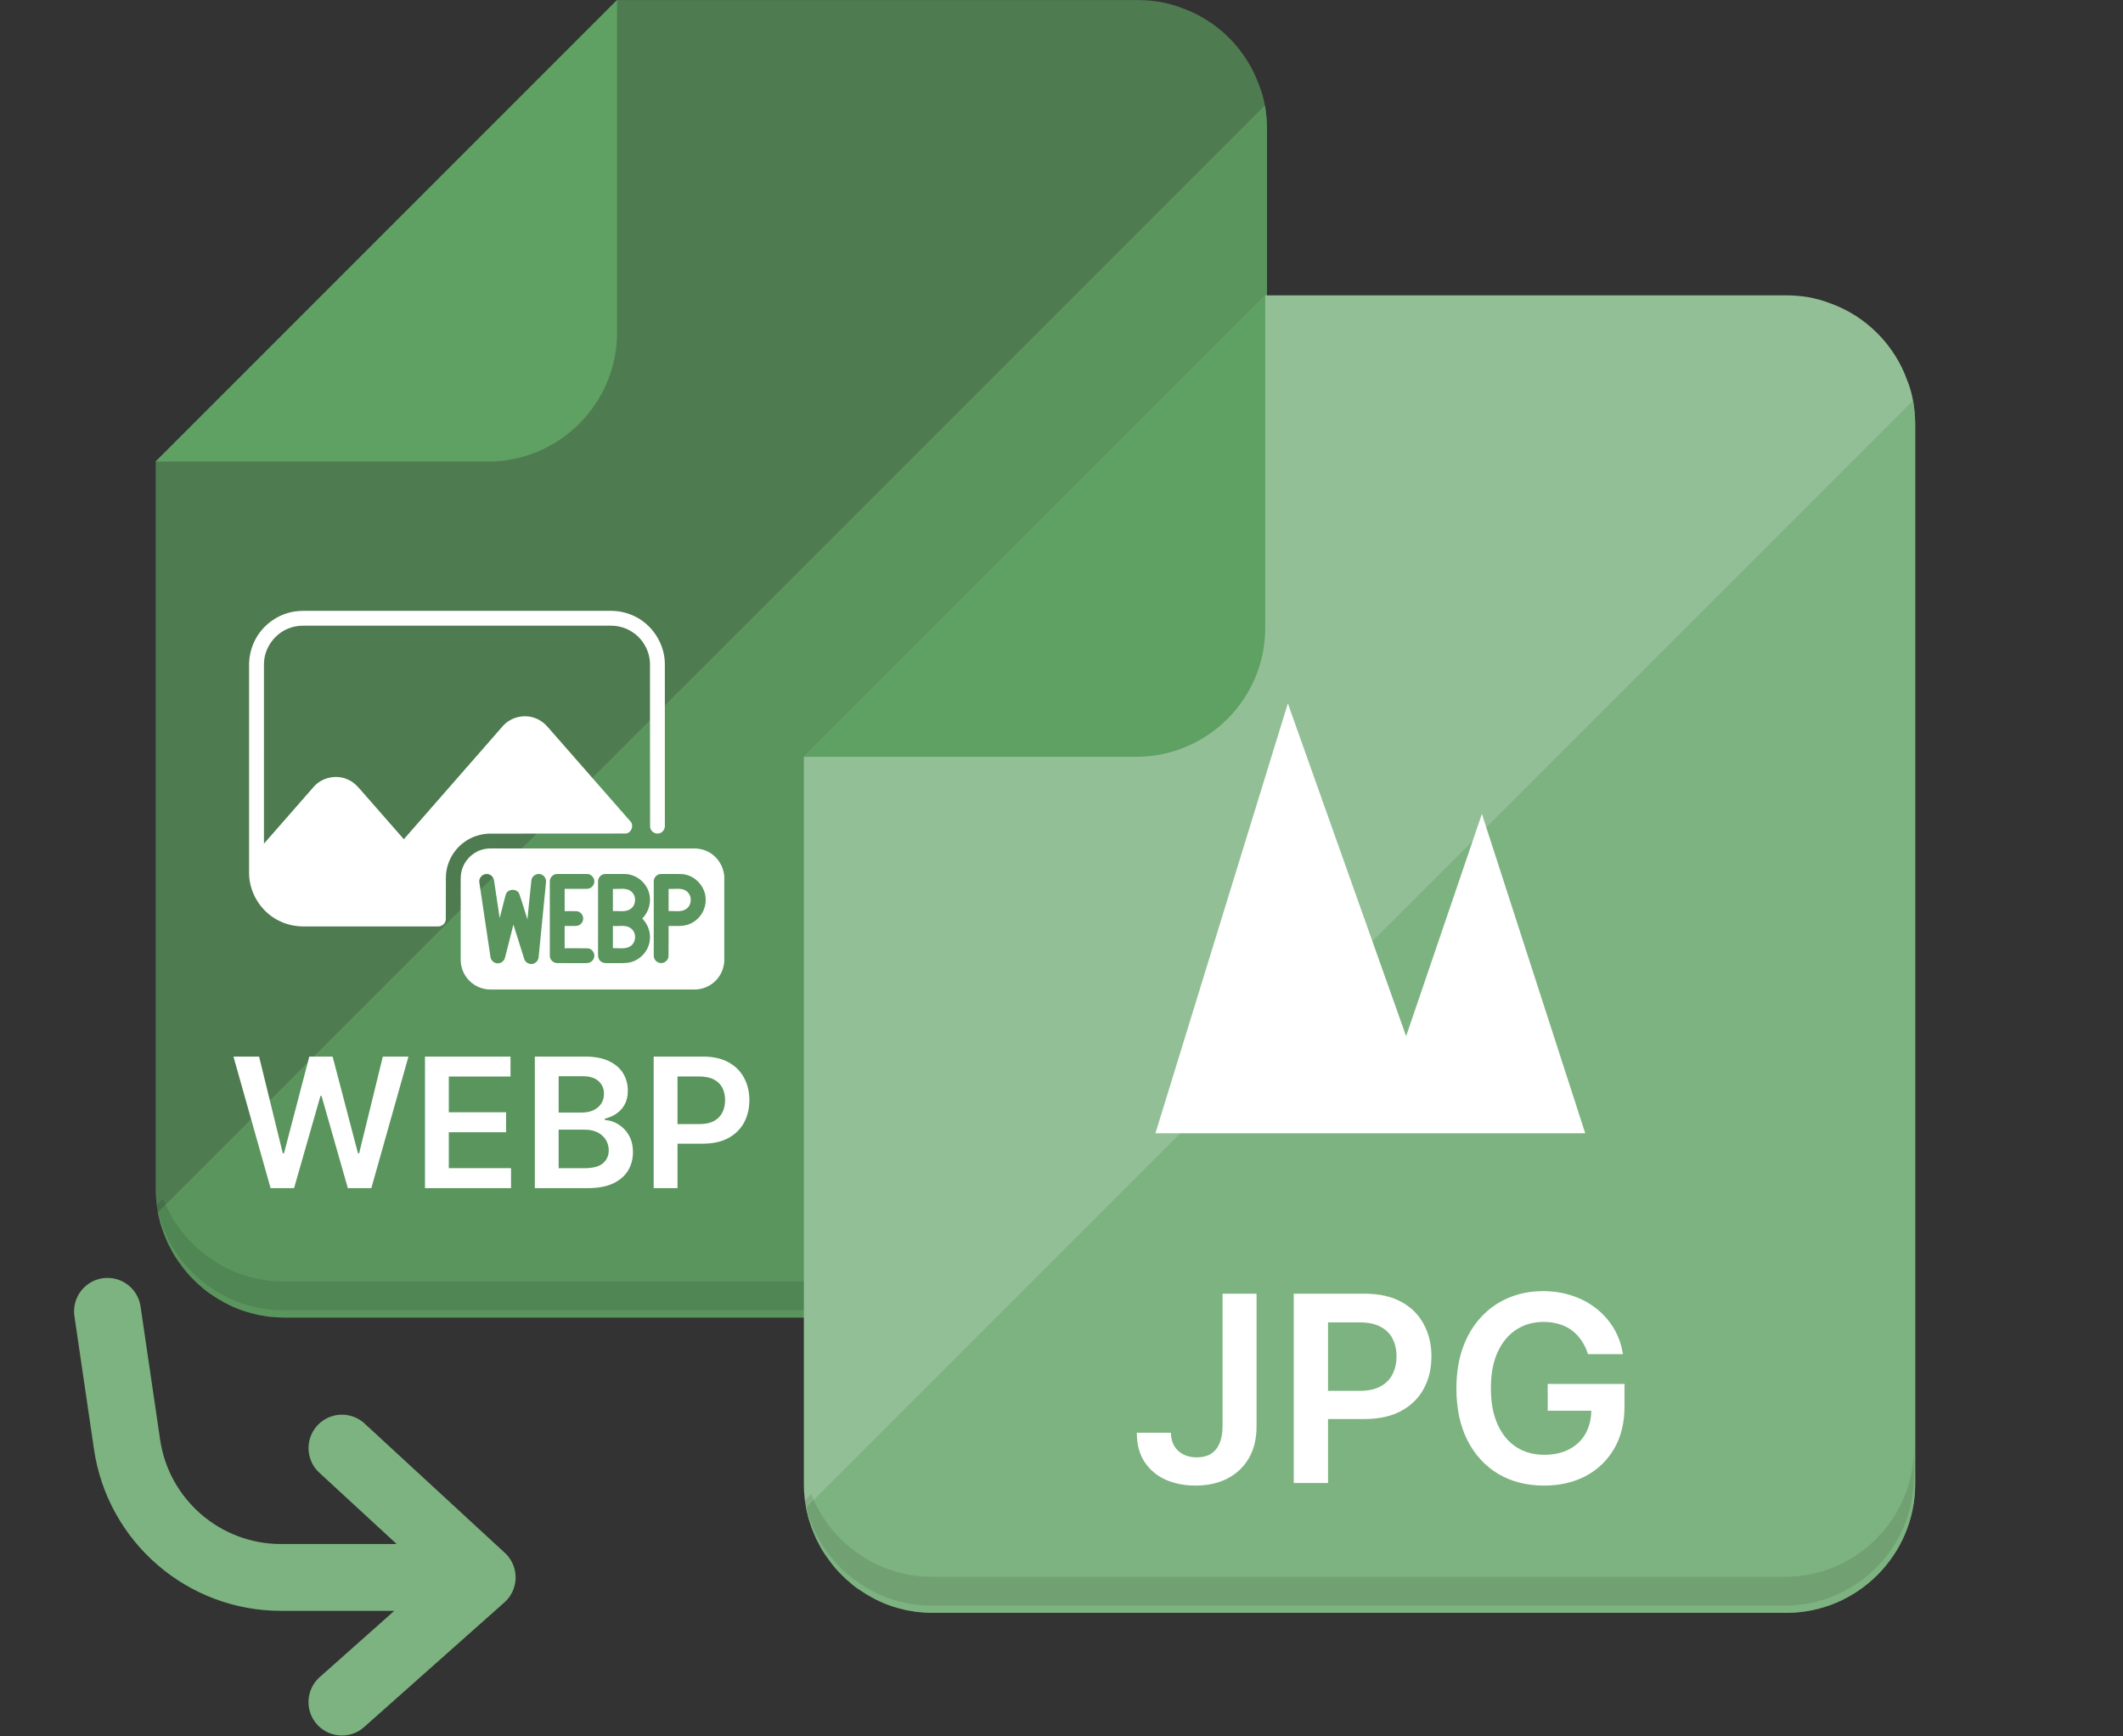
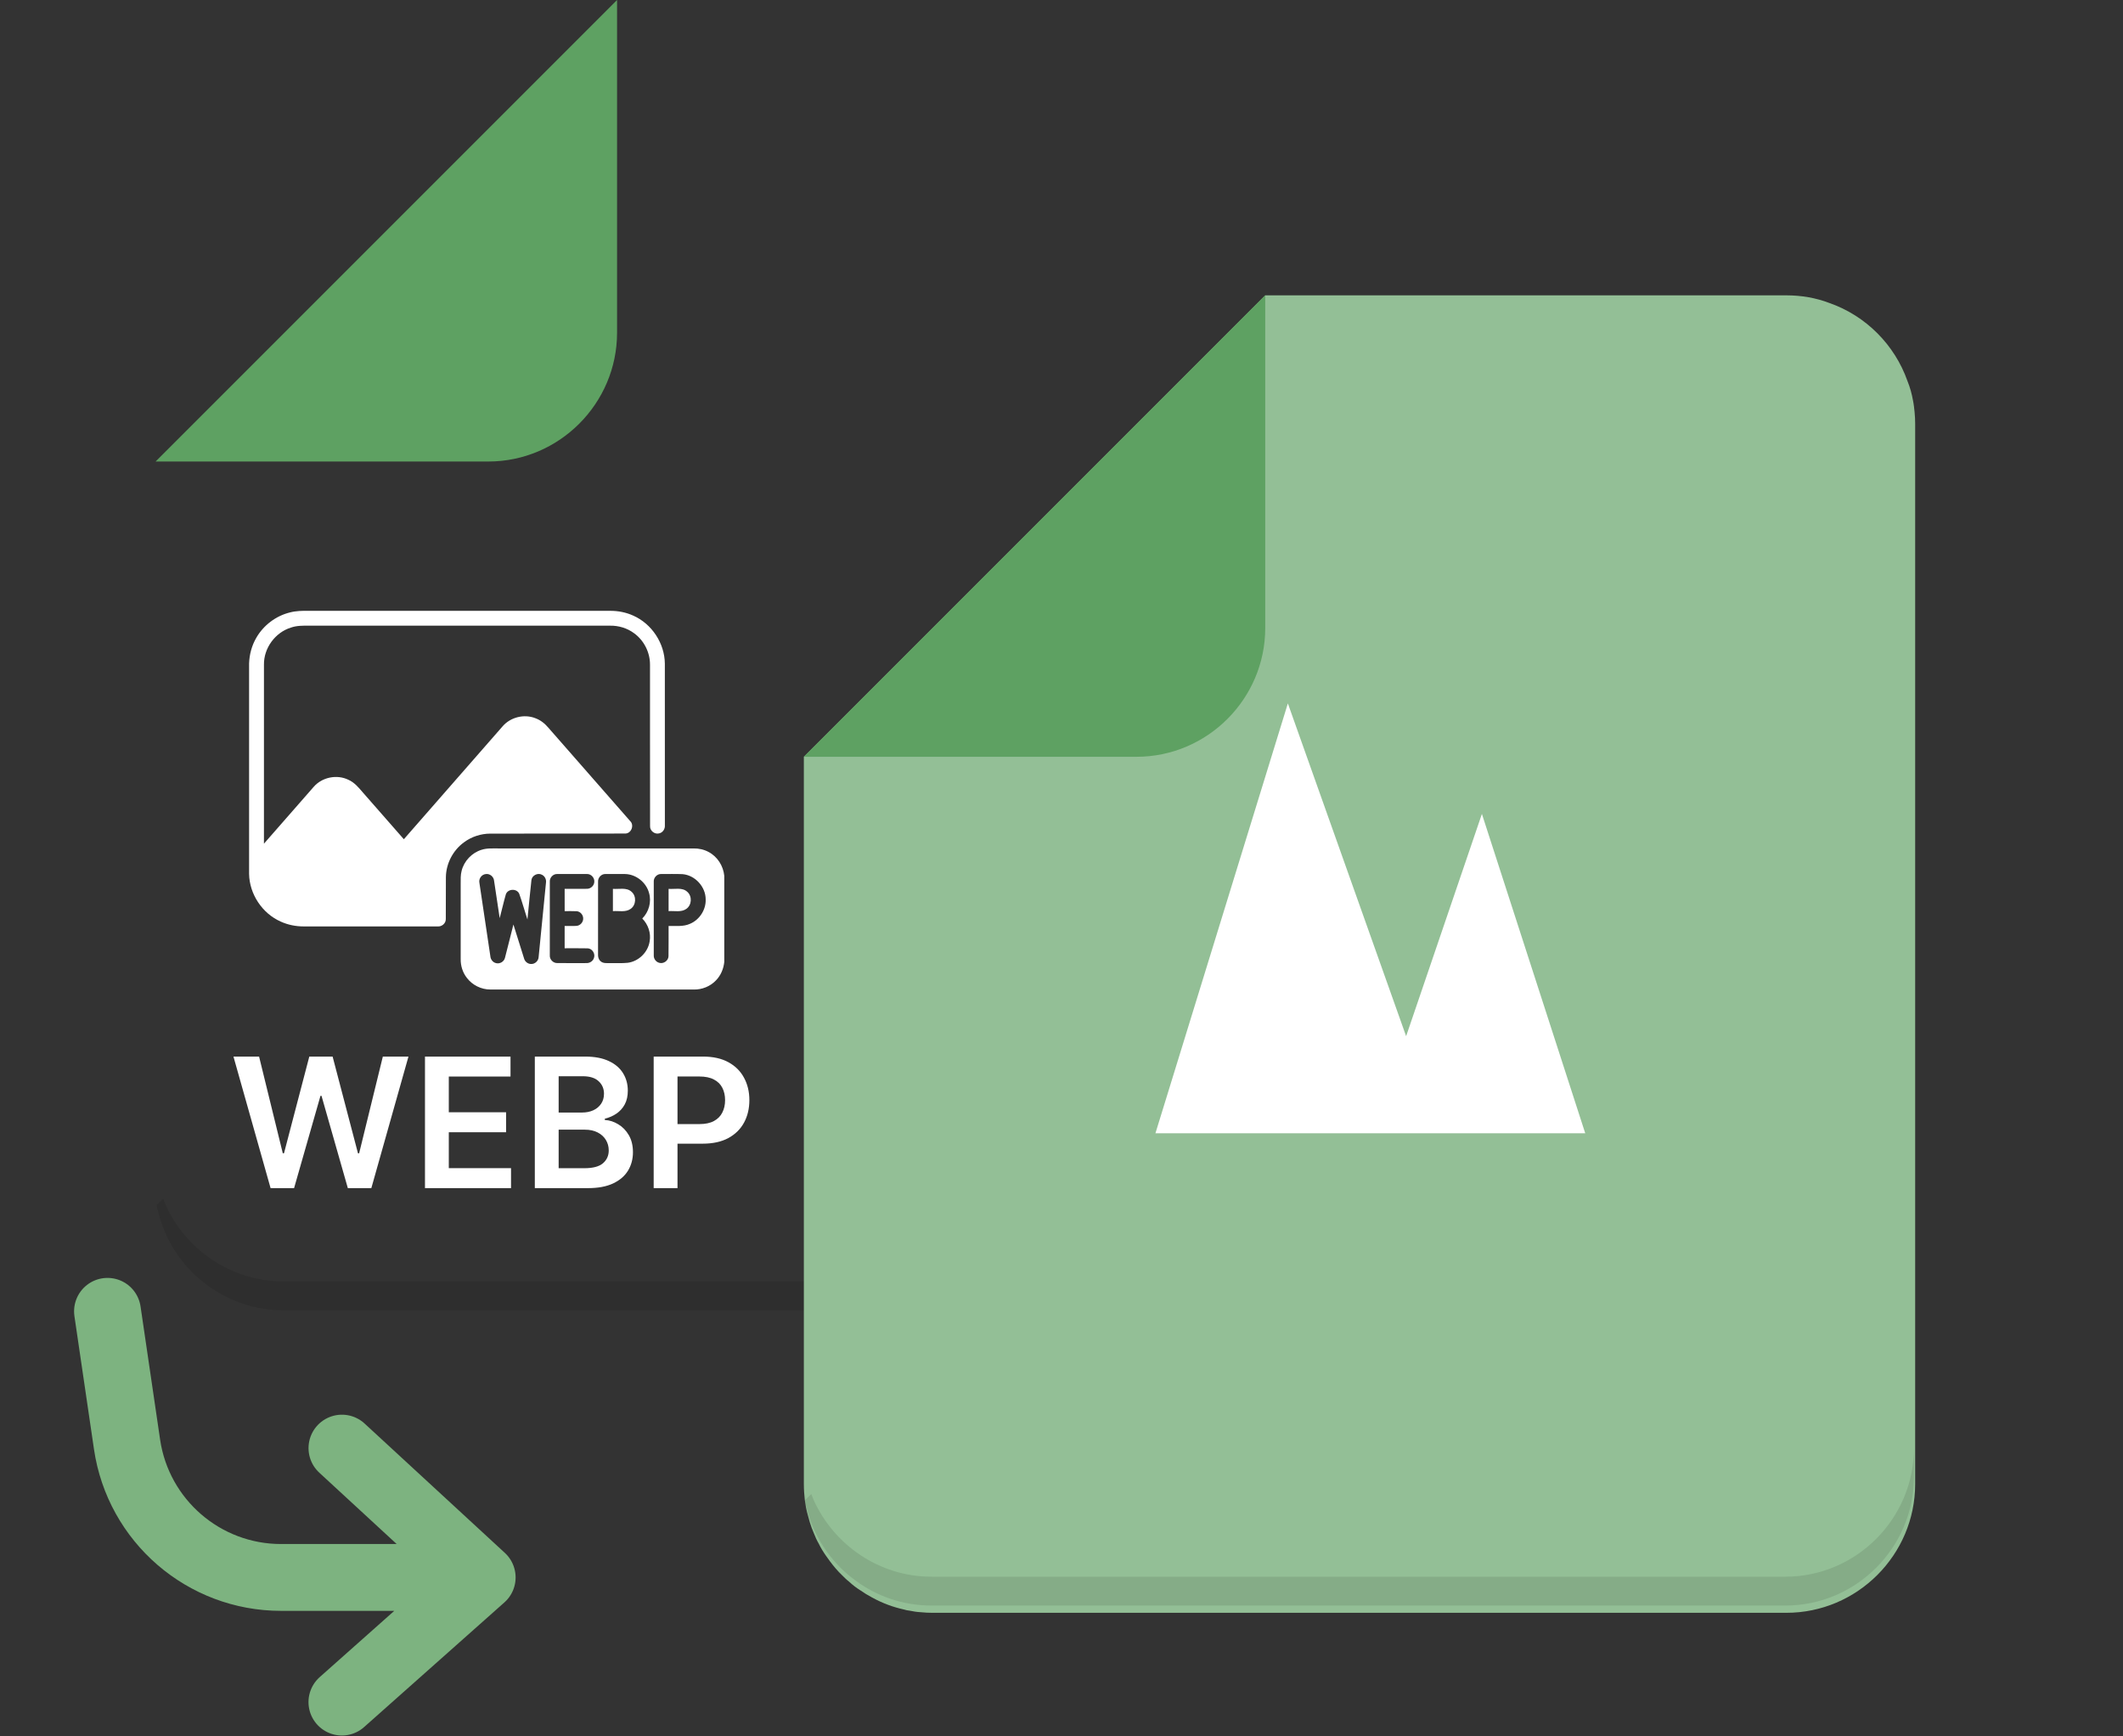
<svg xmlns="http://www.w3.org/2000/svg" width="554" height="453" viewBox="0 0 554 453" fill="none">
  <rect x="0" y="0" width="554" height="453" fill="#333333" stroke="none" />
-   <path opacity="0.65" d="M330.625 33.578V310.155C330.625 328.65 315.51 343.766 297.014 343.766H74.185C73.16 343.766 72.135 343.715 71.162 343.612C70.138 343.561 69.164 343.408 68.191 343.203C67.678 343.152 67.166 343.049 66.705 342.895C63.887 342.28 61.172 341.256 58.712 339.924C58.66 339.924 58.66 339.873 58.66 339.873C58.507 339.822 58.353 339.77 58.25 339.668C57.277 339.155 56.354 338.592 55.483 337.977C54.408 337.31 53.383 336.542 52.461 335.671C51.795 335.158 51.179 334.543 50.565 333.928C49.387 332.801 48.311 331.521 47.337 330.188C47.029 329.778 46.722 329.317 46.414 328.907C45.697 327.882 45.031 326.807 44.519 325.73C44.007 324.859 43.596 323.937 43.238 323.015C42.828 322.093 42.469 321.119 42.162 320.095C41.906 319.428 41.752 318.813 41.598 318.096C41.445 317.533 41.291 316.918 41.188 316.303C41.085 315.79 41.034 315.227 40.932 314.714C40.932 314.612 40.881 314.509 40.881 314.408C40.727 313.024 40.626 311.589 40.626 310.155V120.425L161.031 0.018H297.014C300.959 0.018 304.751 0.683 308.235 2.015C317.765 5.346 325.297 12.929 328.627 22.407C329.293 24.048 329.755 25.738 330.062 27.481C330.267 28.454 330.37 29.479 330.472 30.452C330.574 31.476 330.625 32.553 330.625 33.578Z" fill="#5EA162" />
  <path d="M127.424 120.418C145.904 120.418 161.023 105.298 161.023 86.819V0L40.605 120.418H127.424Z" fill="#5EA162" />
-   <path opacity="0.69" d="M330.631 33.581V310.158C330.631 328.654 315.516 343.77 297.019 343.77H74.19C73.166 343.77 72.141 343.719 71.168 343.616C70.143 343.565 69.169 343.411 68.196 343.206C67.684 343.155 67.171 343.053 66.71 342.899C63.892 342.284 61.177 341.259 58.717 339.927C58.666 339.927 58.666 339.876 58.666 339.876C58.512 339.825 58.358 339.773 58.255 339.671C57.282 339.158 56.359 338.595 55.489 337.98C54.413 337.314 53.388 336.545 52.466 335.674C51.8 335.161 51.185 334.547 50.57 333.932C49.392 332.805 48.316 331.524 47.342 330.191C47.035 329.782 46.727 329.321 46.42 328.91C45.703 327.886 45.036 326.81 44.524 325.734C44.012 324.862 43.602 323.941 43.243 323.019C42.833 322.096 42.474 321.123 42.167 320.098C41.911 319.432 41.757 318.817 41.604 318.1C41.45 317.537 41.296 316.922 41.193 316.307L178.406 179.094L186.297 171.254L192.957 164.543H193.008L330.067 27.484C330.272 28.457 330.375 29.482 330.478 30.456C330.58 31.48 330.631 32.557 330.631 33.581Z" fill="#5EA162" />
  <path opacity="0.1" d="M330.321 300.73V308.313C330.321 326.759 315.206 341.873 296.761 341.873H73.932C66.554 341.873 59.688 339.466 54.155 335.366C51.286 333.316 48.826 330.806 46.725 327.937C44.215 324.452 42.319 320.507 41.294 316.203C41.141 315.741 41.038 315.23 40.936 314.717C40.936 314.614 40.885 314.512 40.885 314.41L42.575 312.771C42.78 313.283 42.986 313.796 43.19 314.308C48.468 326.041 60.304 334.342 73.933 334.342H296.762C315.207 334.342 330.321 319.227 330.321 300.73Z" fill="#040000" />
  <path d="M70.608 310L60.922 275.679H67.608L73.792 300.9H74.11L80.713 275.679H86.796L93.416 300.917H93.717L99.901 275.679H106.588L96.901 310H90.768L83.897 285.919H83.629L76.741 310H70.608ZM110.899 310V275.679H133.22V280.891H117.116V290.209H132.064V295.42H117.116V304.788H133.354V310H110.899ZM139.563 310V275.679H152.702C155.182 275.679 157.243 276.07 158.885 276.852C160.539 277.623 161.773 278.679 162.589 280.02C163.416 281.36 163.829 282.88 163.829 284.578C163.829 285.974 163.561 287.17 163.025 288.164C162.488 289.147 161.768 289.946 160.863 290.561C159.958 291.175 158.947 291.616 157.83 291.884V292.22C159.047 292.287 160.215 292.661 161.332 293.342C162.46 294.013 163.382 294.962 164.097 296.191C164.812 297.42 165.17 298.906 165.17 300.649C165.17 302.425 164.74 304.023 163.879 305.442C163.019 306.849 161.723 307.961 159.991 308.777C158.26 309.592 156.081 310 153.456 310H139.563ZM145.781 304.805H152.467C154.724 304.805 156.349 304.375 157.344 303.515C158.349 302.643 158.852 301.526 158.852 300.163C158.852 299.146 158.601 298.23 158.098 297.415C157.595 296.588 156.88 295.94 155.953 295.471C155.025 294.99 153.919 294.75 152.635 294.75H145.781V304.805ZM145.781 290.276H151.931C153.003 290.276 153.97 290.08 154.83 289.689C155.69 289.287 156.366 288.723 156.858 287.997C157.36 287.259 157.612 286.388 157.612 285.382C157.612 284.053 157.143 282.958 156.204 282.098C155.277 281.237 153.897 280.807 152.065 280.807H145.781V290.276ZM170.578 310V275.679H183.449C186.085 275.679 188.297 276.171 190.085 277.154C191.884 278.137 193.241 279.489 194.157 281.21C195.084 282.919 195.548 284.863 195.548 287.041C195.548 289.242 195.084 291.197 194.157 292.907C193.23 294.616 191.861 295.962 190.051 296.945C188.241 297.917 186.013 298.403 183.365 298.403H174.835V293.292H182.527C184.069 293.292 185.331 293.024 186.314 292.488C187.297 291.952 188.024 291.214 188.493 290.276C188.973 289.337 189.213 288.259 189.213 287.041C189.213 285.824 188.973 284.751 188.493 283.824C188.024 282.897 187.292 282.176 186.297 281.662C185.314 281.137 184.046 280.874 182.493 280.874H176.796V310H170.578Z" fill="white" />
  <path d="M28.05 342.144L33.15 376.862V376.862C36.078 396.803 53.185 411.58 73.34 411.58L125.83 411.58M125.83 411.58L89.229 377.834M125.83 411.58L89.219 444.104" stroke="#7DB380" stroke-width="17.438" stroke-linecap="round" stroke-linejoin="round" />
  <g clip-path="url(#clip0_1523_1084)">
-     <path d="M499.767 110.619V387.196C499.767 405.691 484.652 420.807 466.155 420.807H243.326C242.302 420.807 241.276 420.756 240.303 420.653C239.279 420.602 238.305 420.449 237.332 420.244C236.819 420.193 236.307 420.09 235.846 419.936C233.028 419.321 230.313 418.297 227.853 416.965C227.802 416.965 227.802 416.914 227.802 416.914C227.648 416.863 227.494 416.811 227.391 416.709C226.418 416.196 225.495 415.633 224.624 415.018C223.549 414.351 222.524 413.583 221.602 412.712C220.936 412.199 220.321 411.585 219.706 410.969C218.528 409.842 217.452 408.562 216.478 407.229C216.171 406.819 215.863 406.358 215.556 405.948C214.839 404.923 214.172 403.848 213.66 402.771C213.148 401.9 212.738 400.978 212.379 400.056C211.969 399.134 211.61 398.16 211.303 397.136C211.047 396.469 210.893 395.854 210.739 395.137C210.586 394.574 210.432 393.959 210.329 393.344C210.227 392.831 210.175 392.268 210.073 391.755C210.073 391.653 210.022 391.55 210.022 391.449C209.869 390.065 209.767 388.63 209.767 387.197V197.466L330.172 77.059H466.155C470.1 77.059 473.892 77.724 477.376 79.056C486.906 82.387 494.438 89.97 497.768 99.448C498.434 101.089 498.896 102.779 499.203 104.522C499.408 105.495 499.511 106.52 499.613 107.493C499.716 108.517 499.767 109.594 499.767 110.619Z" fill="#93BF96" />
+     <path d="M499.767 110.619V387.196C499.767 405.691 484.652 420.807 466.155 420.807H243.326C242.302 420.807 241.276 420.756 240.303 420.653C239.279 420.602 238.305 420.449 237.332 420.244C236.819 420.193 236.307 420.09 235.846 419.936C233.028 419.321 230.313 418.297 227.853 416.965C227.802 416.965 227.802 416.914 227.802 416.914C227.648 416.863 227.494 416.811 227.391 416.709C226.418 416.196 225.495 415.633 224.624 415.018C223.549 414.351 222.524 413.583 221.602 412.712C220.936 412.199 220.321 411.585 219.706 410.969C218.528 409.842 217.452 408.562 216.478 407.229C216.171 406.819 215.863 406.358 215.556 405.948C214.839 404.923 214.172 403.848 213.66 402.771C213.148 401.9 212.738 400.978 212.379 400.056C211.969 399.134 211.61 398.16 211.303 397.136C210.586 394.574 210.432 393.959 210.329 393.344C210.227 392.831 210.175 392.268 210.073 391.755C210.073 391.653 210.022 391.55 210.022 391.449C209.869 390.065 209.767 388.63 209.767 387.197V197.466L330.172 77.059H466.155C470.1 77.059 473.892 77.724 477.376 79.056C486.906 82.387 494.438 89.97 497.768 99.448C498.434 101.089 498.896 102.779 499.203 104.522C499.408 105.495 499.511 106.52 499.613 107.493C499.716 108.517 499.767 109.594 499.767 110.619Z" fill="#93BF96" />
    <path d="M296.566 197.459C315.045 197.459 330.165 182.339 330.165 163.86V77.041L209.747 197.459H296.566Z" fill="#5EA162" />
-     <path opacity="0.6" d="M499.771 110.62V387.197C499.771 405.693 484.656 420.808 466.16 420.808H243.331C242.306 420.808 241.281 420.757 240.308 420.655C239.284 420.604 238.31 420.45 237.337 420.245C236.824 420.194 236.312 420.091 235.851 419.938C233.033 419.323 230.317 418.298 227.857 416.966C227.806 416.966 227.806 416.915 227.806 416.915C227.653 416.864 227.499 416.812 227.396 416.71C226.423 416.197 225.5 415.634 224.629 415.019C223.554 414.353 222.528 413.584 221.606 412.713C220.94 412.2 220.325 411.586 219.711 410.971C218.533 409.843 217.456 408.563 216.483 407.23C216.175 406.821 215.868 406.359 215.56 405.949C214.843 404.925 214.177 403.849 213.665 402.773C213.153 401.901 212.742 400.979 212.384 400.058C211.974 399.135 211.615 398.161 211.308 397.137C211.052 396.471 210.897 395.856 210.744 395.139C210.59 394.575 210.437 393.96 210.334 393.345L347.547 256.132L355.437 248.293L362.098 241.581H362.149L499.208 104.523C499.413 105.496 499.516 106.521 499.618 107.495C499.72 108.519 499.771 109.596 499.771 110.62Z" fill="#6FAB72" />
    <path opacity="0.1" d="M499.452 377.774V385.357C499.452 403.803 484.337 418.917 465.892 418.917H243.063C235.685 418.917 228.819 416.509 223.286 412.41C220.417 410.36 217.957 407.849 215.856 404.98C213.346 401.496 211.45 397.55 210.425 393.247C210.271 392.785 210.169 392.274 210.067 391.761C210.067 391.658 210.016 391.555 210.016 391.454L211.706 389.815C211.911 390.327 212.117 390.84 212.321 391.352C217.599 403.085 229.434 411.386 243.064 411.386H465.893C484.338 411.386 499.452 396.271 499.452 377.774Z" fill="#040000" />
-     <path d="M319.027 337.552H327.9V372.275C327.884 375.458 327.209 378.199 325.875 380.497C324.541 382.78 322.676 384.54 320.281 385.778C317.901 387 315.128 387.611 311.962 387.611C309.068 387.611 306.464 387.096 304.149 386.067C301.85 385.023 300.025 383.479 298.675 381.438C297.325 379.396 296.65 376.856 296.65 373.818H305.547C305.563 375.152 305.853 376.302 306.415 377.266C306.994 378.231 307.79 378.97 308.803 379.485C309.815 379.999 310.981 380.256 312.299 380.256C313.73 380.256 314.944 379.959 315.94 379.364C316.937 378.753 317.692 377.853 318.207 376.663C318.737 375.474 319.011 374.011 319.027 372.275V337.552ZM337.606 386.936V337.552H356.125C359.919 337.552 363.102 338.259 365.674 339.674C368.262 341.088 370.215 343.033 371.533 345.509C372.867 347.969 373.535 350.766 373.535 353.9C373.535 357.067 372.867 359.881 371.533 362.34C370.199 364.8 368.23 366.737 365.625 368.151C363.021 369.55 359.814 370.249 356.004 370.249H343.731V362.895H354.799C357.017 362.895 358.834 362.509 360.248 361.737C361.663 360.966 362.708 359.905 363.383 358.554C364.074 357.204 364.42 355.653 364.42 353.9C364.42 352.148 364.074 350.605 363.383 349.271C362.708 347.936 361.655 346.9 360.224 346.16C358.809 345.405 356.985 345.027 354.75 345.027H346.552V386.936H337.606ZM414.388 353.322C413.987 352.02 413.432 350.854 412.725 349.825C412.033 348.78 411.197 347.888 410.217 347.149C409.252 346.409 408.143 345.855 406.889 345.485C405.635 345.099 404.269 344.906 402.79 344.906C400.137 344.906 397.774 345.573 395.701 346.908C393.627 348.242 391.995 350.203 390.806 352.791C389.632 355.363 389.045 358.498 389.045 362.195C389.045 365.925 389.632 369.084 390.806 371.672C391.979 374.26 393.611 376.229 395.701 377.58C397.79 378.914 400.218 379.581 402.983 379.581C405.491 379.581 407.661 379.099 409.493 378.134C411.342 377.17 412.765 375.803 413.761 374.035C414.758 372.251 415.256 370.161 415.256 367.766L417.282 368.079H403.875V361.086H423.913V367.018C423.913 371.246 423.013 374.903 421.212 377.99C419.412 381.076 416.936 383.455 413.786 385.127C410.635 386.783 407.018 387.611 402.935 387.611C398.385 387.611 394.391 386.59 390.95 384.548C387.526 382.491 384.85 379.573 382.921 375.795C381.008 372.001 380.051 367.5 380.051 362.292C380.051 358.305 380.614 354.744 381.739 351.61C382.88 348.475 384.472 345.814 386.514 343.628C388.555 341.426 390.95 339.754 393.699 338.613C396.448 337.455 399.438 336.877 402.669 336.877C405.402 336.877 407.95 337.278 410.313 338.082C412.676 338.87 414.774 339.995 416.607 341.458C418.455 342.921 419.975 344.657 421.164 346.666C422.354 348.676 423.133 350.894 423.503 353.322H414.388Z" fill="white" />
    <path d="M301.513 295.689L336.069 183.531L366.93 270.358L386.705 212.362L413.671 295.689H301.513Z" fill="white" />
  </g>
  <path d="M75.661 159.794C77.238 159.38 78.877 159.358 80.495 159.37C106.736 159.375 132.977 159.37 159.218 159.375C161.279 159.365 163.348 159.762 165.229 160.617C170.09 162.758 173.449 167.851 173.493 173.168C173.507 187.222 173.498 201.278 173.5 215.332C173.577 216.274 172.962 217.236 172.018 217.437C170.865 217.761 169.594 216.783 169.637 215.582C169.603 201.528 169.64 187.474 169.62 173.419C169.635 170.237 168.058 167.101 165.481 165.233C163.689 163.889 161.444 163.214 159.211 163.248C133.052 163.248 106.894 163.248 80.733 163.248C79.11 163.231 77.448 163.209 75.896 163.754C71.798 165.028 68.814 169.118 68.88 173.415C68.87 188.987 68.873 204.56 68.877 220.13C73.21 215.187 77.526 210.232 81.864 205.294C84.05 202.782 87.918 201.995 90.909 203.455C92.471 204.134 93.573 205.47 94.656 206.73C98.233 210.808 101.805 214.892 105.385 218.968C113.99 209.147 122.573 199.302 131.18 189.481C133.231 187.122 136.77 186.243 139.683 187.384C141.013 187.861 142.154 188.757 143.059 189.83C150.18 197.963 157.317 206.083 164.435 214.221C165.593 215.308 164.718 217.522 163.12 217.483C151.405 217.522 139.688 217.481 127.974 217.502C125.503 217.507 123.035 218.302 121.057 219.789C118.196 221.876 116.397 225.332 116.356 228.878C116.317 232.516 116.373 236.153 116.332 239.791C116.366 240.927 115.273 241.833 114.169 241.716C102.541 241.719 90.912 241.714 79.284 241.719C77.218 241.728 75.143 241.319 73.261 240.459C68.424 238.323 65.082 233.283 65 227.996V173.105C65.078 170.75 65.707 168.409 66.904 166.374C68.781 163.122 72.014 160.69 75.661 159.794Z" fill="white" />
  <path d="M125.629 221.736C127.085 221.249 128.635 221.389 130.141 221.372C147.092 221.372 164.043 221.372 180.993 221.372C182.347 221.351 183.715 221.644 184.909 222.295C187.217 223.506 188.758 225.943 189 228.524V250.98C188.826 252.76 188.097 254.492 186.847 255.782C185.357 257.364 183.183 258.238 181.015 258.185C163.33 258.183 145.646 258.192 127.961 258.18C125.59 258.19 123.261 257.032 121.829 255.145C120.735 253.753 120.182 251.973 120.219 250.207C120.216 243.663 120.221 237.119 120.216 230.576C120.221 229.449 120.168 228.304 120.463 227.204C121.093 224.654 123.125 222.516 125.629 221.736ZM125.096 230.302C126.038 236.696 127.005 243.089 127.957 249.483C128.012 250.326 128.613 251.111 129.448 251.297C130.429 251.561 131.531 250.91 131.769 249.924C132.527 247.027 133.236 244.121 133.977 241.222C134.919 244.189 135.83 247.165 136.772 250.132C137 250.936 137.782 251.537 138.625 251.522C139.611 251.547 140.502 250.709 140.553 249.725C141.204 243.264 141.832 236.797 142.471 230.333C142.609 229.508 142.202 228.616 141.439 228.246C140.369 227.645 138.86 228.369 138.681 229.587C138.283 233.019 137.998 236.468 137.634 239.907C136.905 237.679 136.285 235.412 135.498 233.206C134.861 231.76 132.517 231.854 132.001 233.349C131.408 235.402 130.95 237.495 130.395 239.563C129.901 236.318 129.429 233.07 128.933 229.827C128.862 228.762 127.821 227.882 126.753 228.057C125.692 228.161 124.886 229.256 125.096 230.302ZM143.474 230.081C143.466 236.47 143.466 242.862 143.474 249.251C143.398 250.321 144.336 251.302 145.409 251.278C147.915 251.307 150.424 251.285 152.931 251.287C153.822 251.35 154.74 250.81 154.997 249.934C155.392 248.836 154.558 247.512 153.389 247.437C151.376 247.383 149.361 247.432 147.346 247.417C147.339 245.48 147.344 243.542 147.344 241.605C148.383 241.583 149.422 241.646 150.458 241.573C151.371 241.501 152.137 240.689 152.18 239.781C152.263 238.805 151.49 237.834 150.504 237.752C149.453 237.689 148.4 237.744 147.349 237.73C147.339 235.792 147.344 233.855 147.346 231.917C149.284 231.903 151.224 231.937 153.163 231.903C154.144 231.915 155.038 231.091 155.084 230.108C155.191 229.026 154.236 227.989 153.144 228.045C150.57 228.037 147.993 228.037 145.418 228.045C144.331 227.989 143.391 229.006 143.474 230.081ZM156.067 230.084C156.055 236.386 156.07 242.685 156.06 248.987C156.029 249.633 156.181 250.333 156.697 250.774C157.365 251.421 158.363 251.275 159.213 251.295C160.742 251.254 162.277 251.372 163.8 251.208C166.663 250.844 169.104 248.449 169.53 245.596C169.908 243.45 169.128 241.195 167.603 239.658C169.31 237.945 170.056 235.33 169.371 232.993C168.634 230.222 165.975 228.098 163.1 228.047C161.403 228.035 159.703 228.035 158.005 228.045C156.917 227.994 155.983 229.011 156.067 230.084ZM170.599 230.077C170.591 236.463 170.591 242.85 170.599 249.239C170.543 250.13 171.165 251.004 172.04 251.215C173.144 251.547 174.403 250.667 174.447 249.51C174.5 246.875 174.449 244.24 174.469 241.605C176.343 241.549 178.322 241.837 180.083 241.024C182.541 239.98 184.229 237.379 184.149 234.702C184.166 231.384 181.4 228.352 178.089 228.076C176.242 227.999 174.389 228.052 172.538 228.045C171.453 227.994 170.519 229.006 170.599 230.077Z" fill="white" />
  <path d="M159.94 231.915C161.558 232.053 163.493 231.462 164.815 232.687C166.133 233.835 166.004 236.141 164.573 237.139C163.226 238.1 161.478 237.604 159.94 237.73C159.933 235.792 159.937 233.855 159.94 231.915Z" fill="white" />
  <path d="M174.469 231.917C176.096 232.053 178.051 231.455 179.368 232.709C180.666 233.867 180.526 236.158 179.092 237.146C177.746 238.098 176.004 237.604 174.471 237.73C174.464 235.792 174.469 233.855 174.469 231.917Z" fill="white" />
-   <path d="M159.938 241.605C161.563 241.74 163.52 241.145 164.837 242.397C166.133 243.55 165.997 245.833 164.573 246.826C163.224 247.788 161.478 247.294 159.94 247.417C159.933 245.48 159.938 243.542 159.938 241.605Z" fill="white" />
  <defs>
    <clipPath id="clip0_1523_1084">
      <rect width="343.767" height="343.767" fill="white" transform="translate(209.747 77.044)" />
    </clipPath>
  </defs>
</svg>